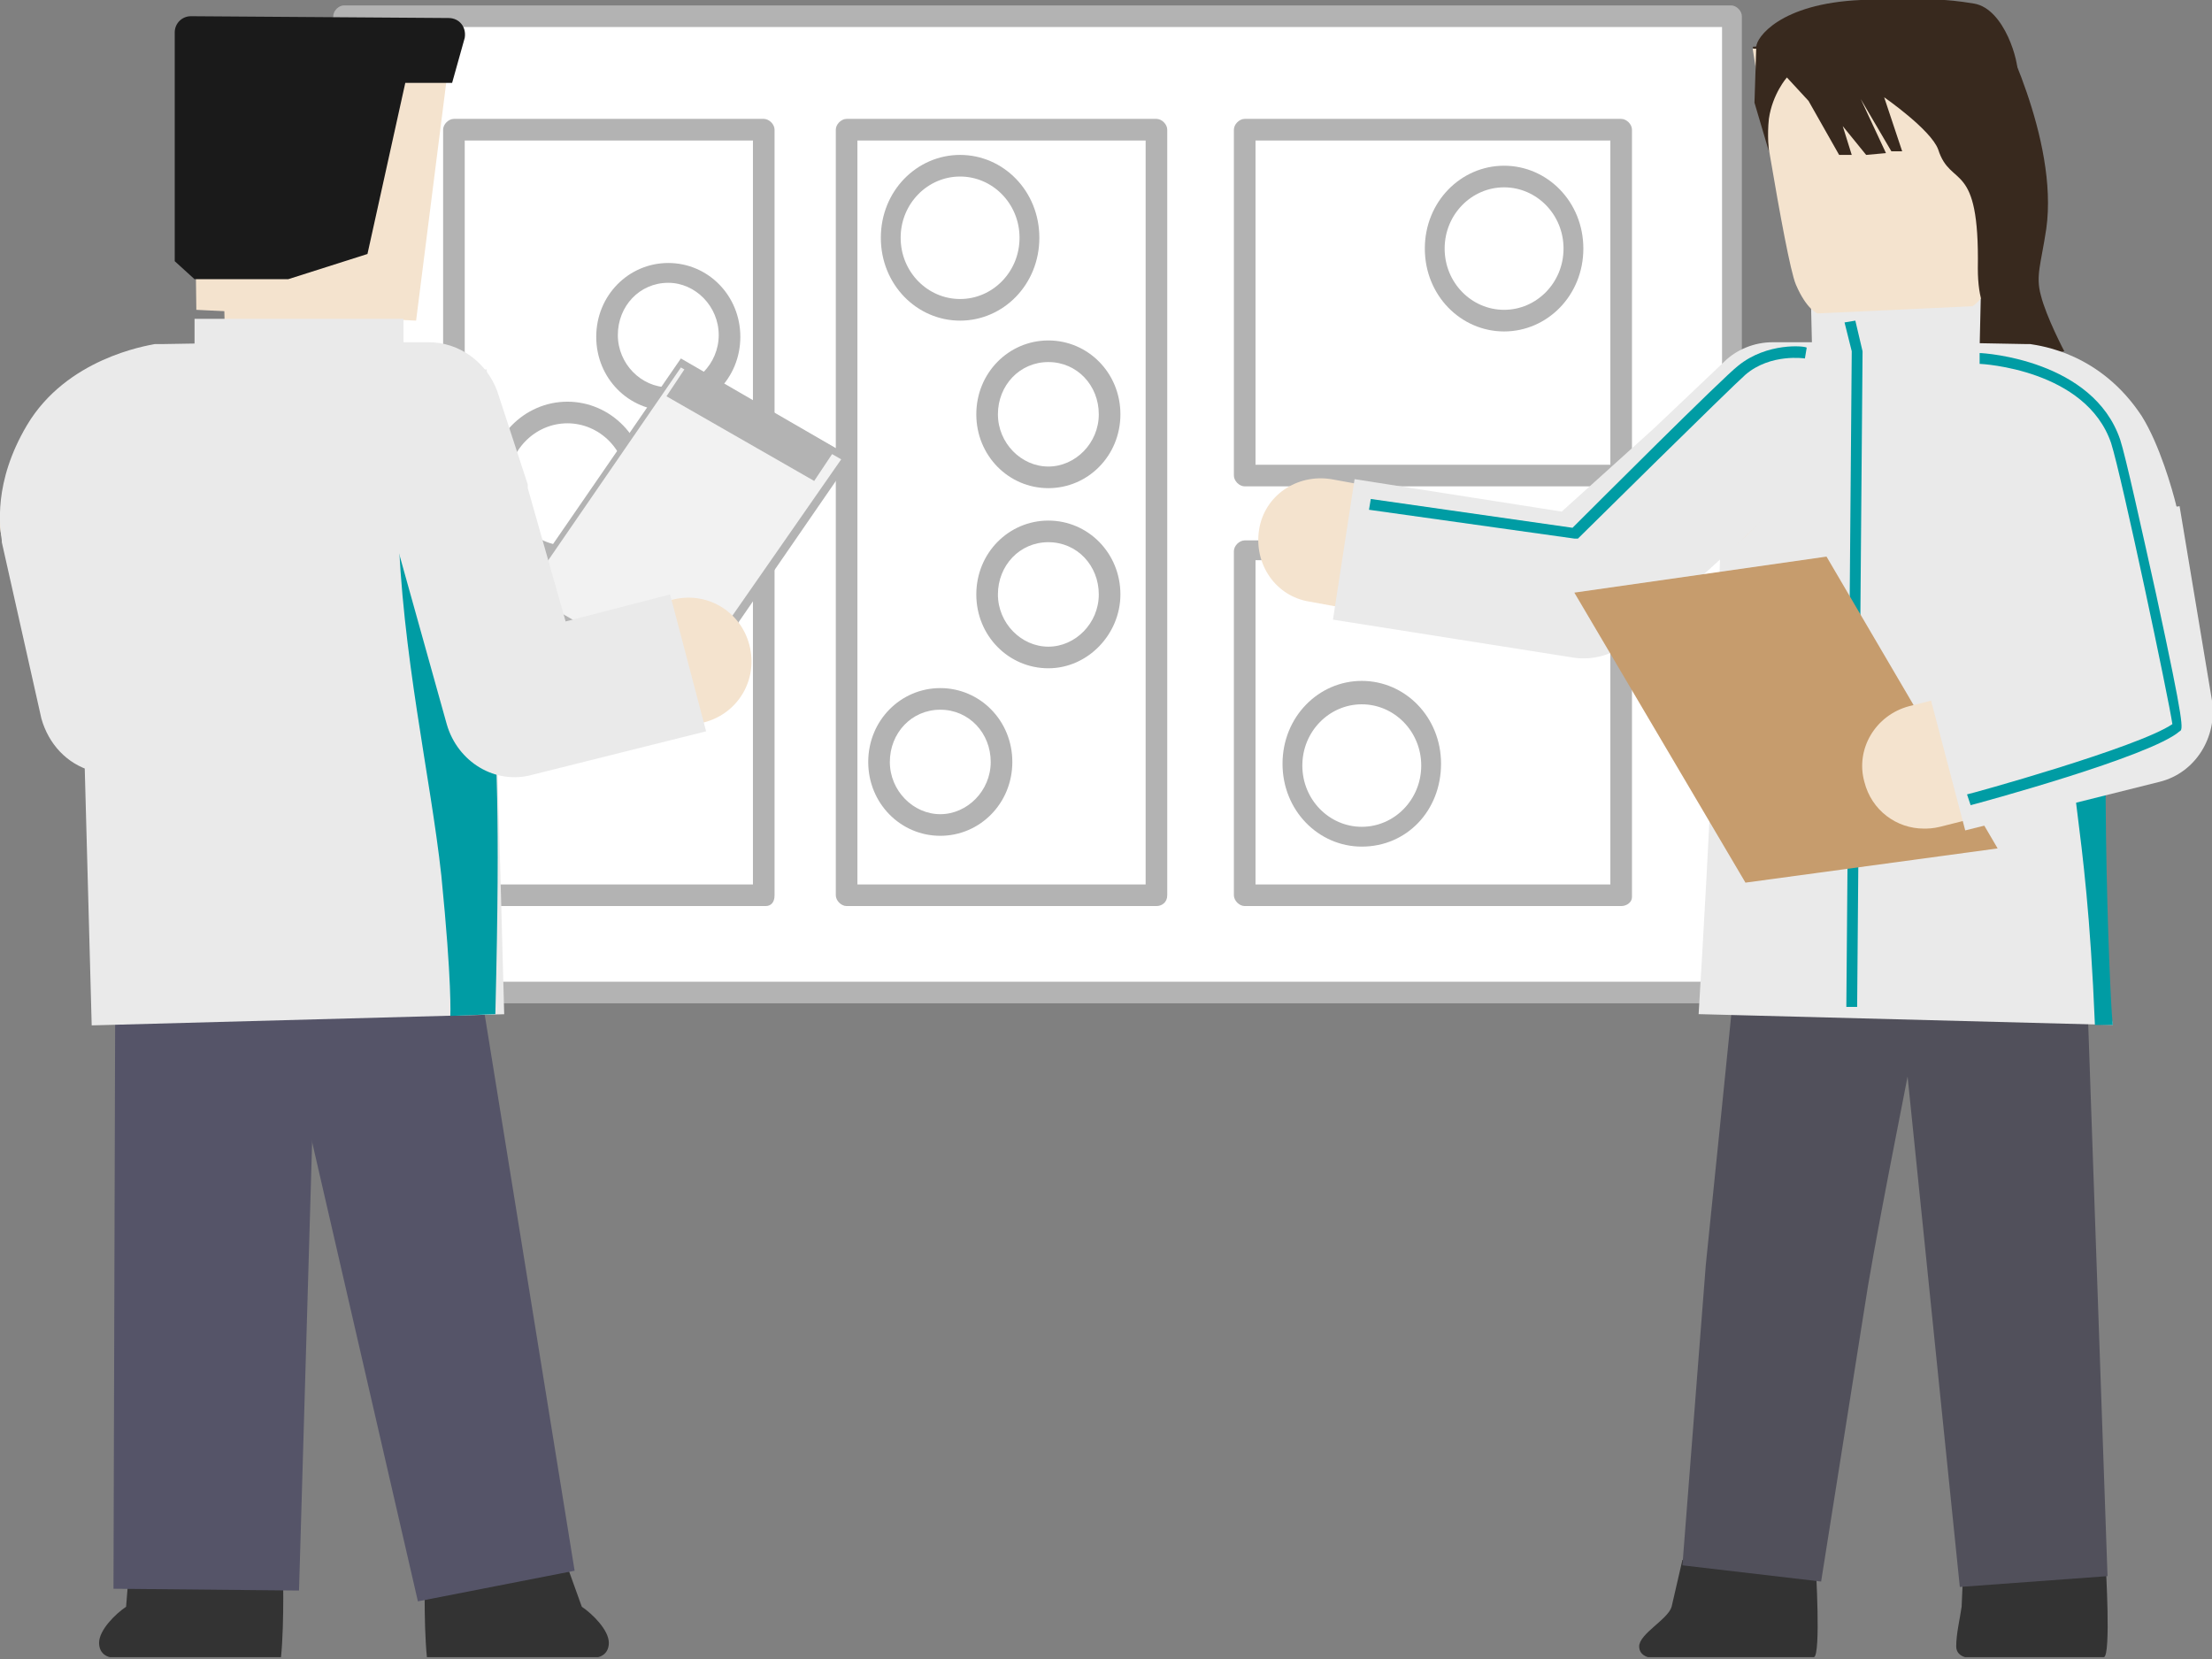
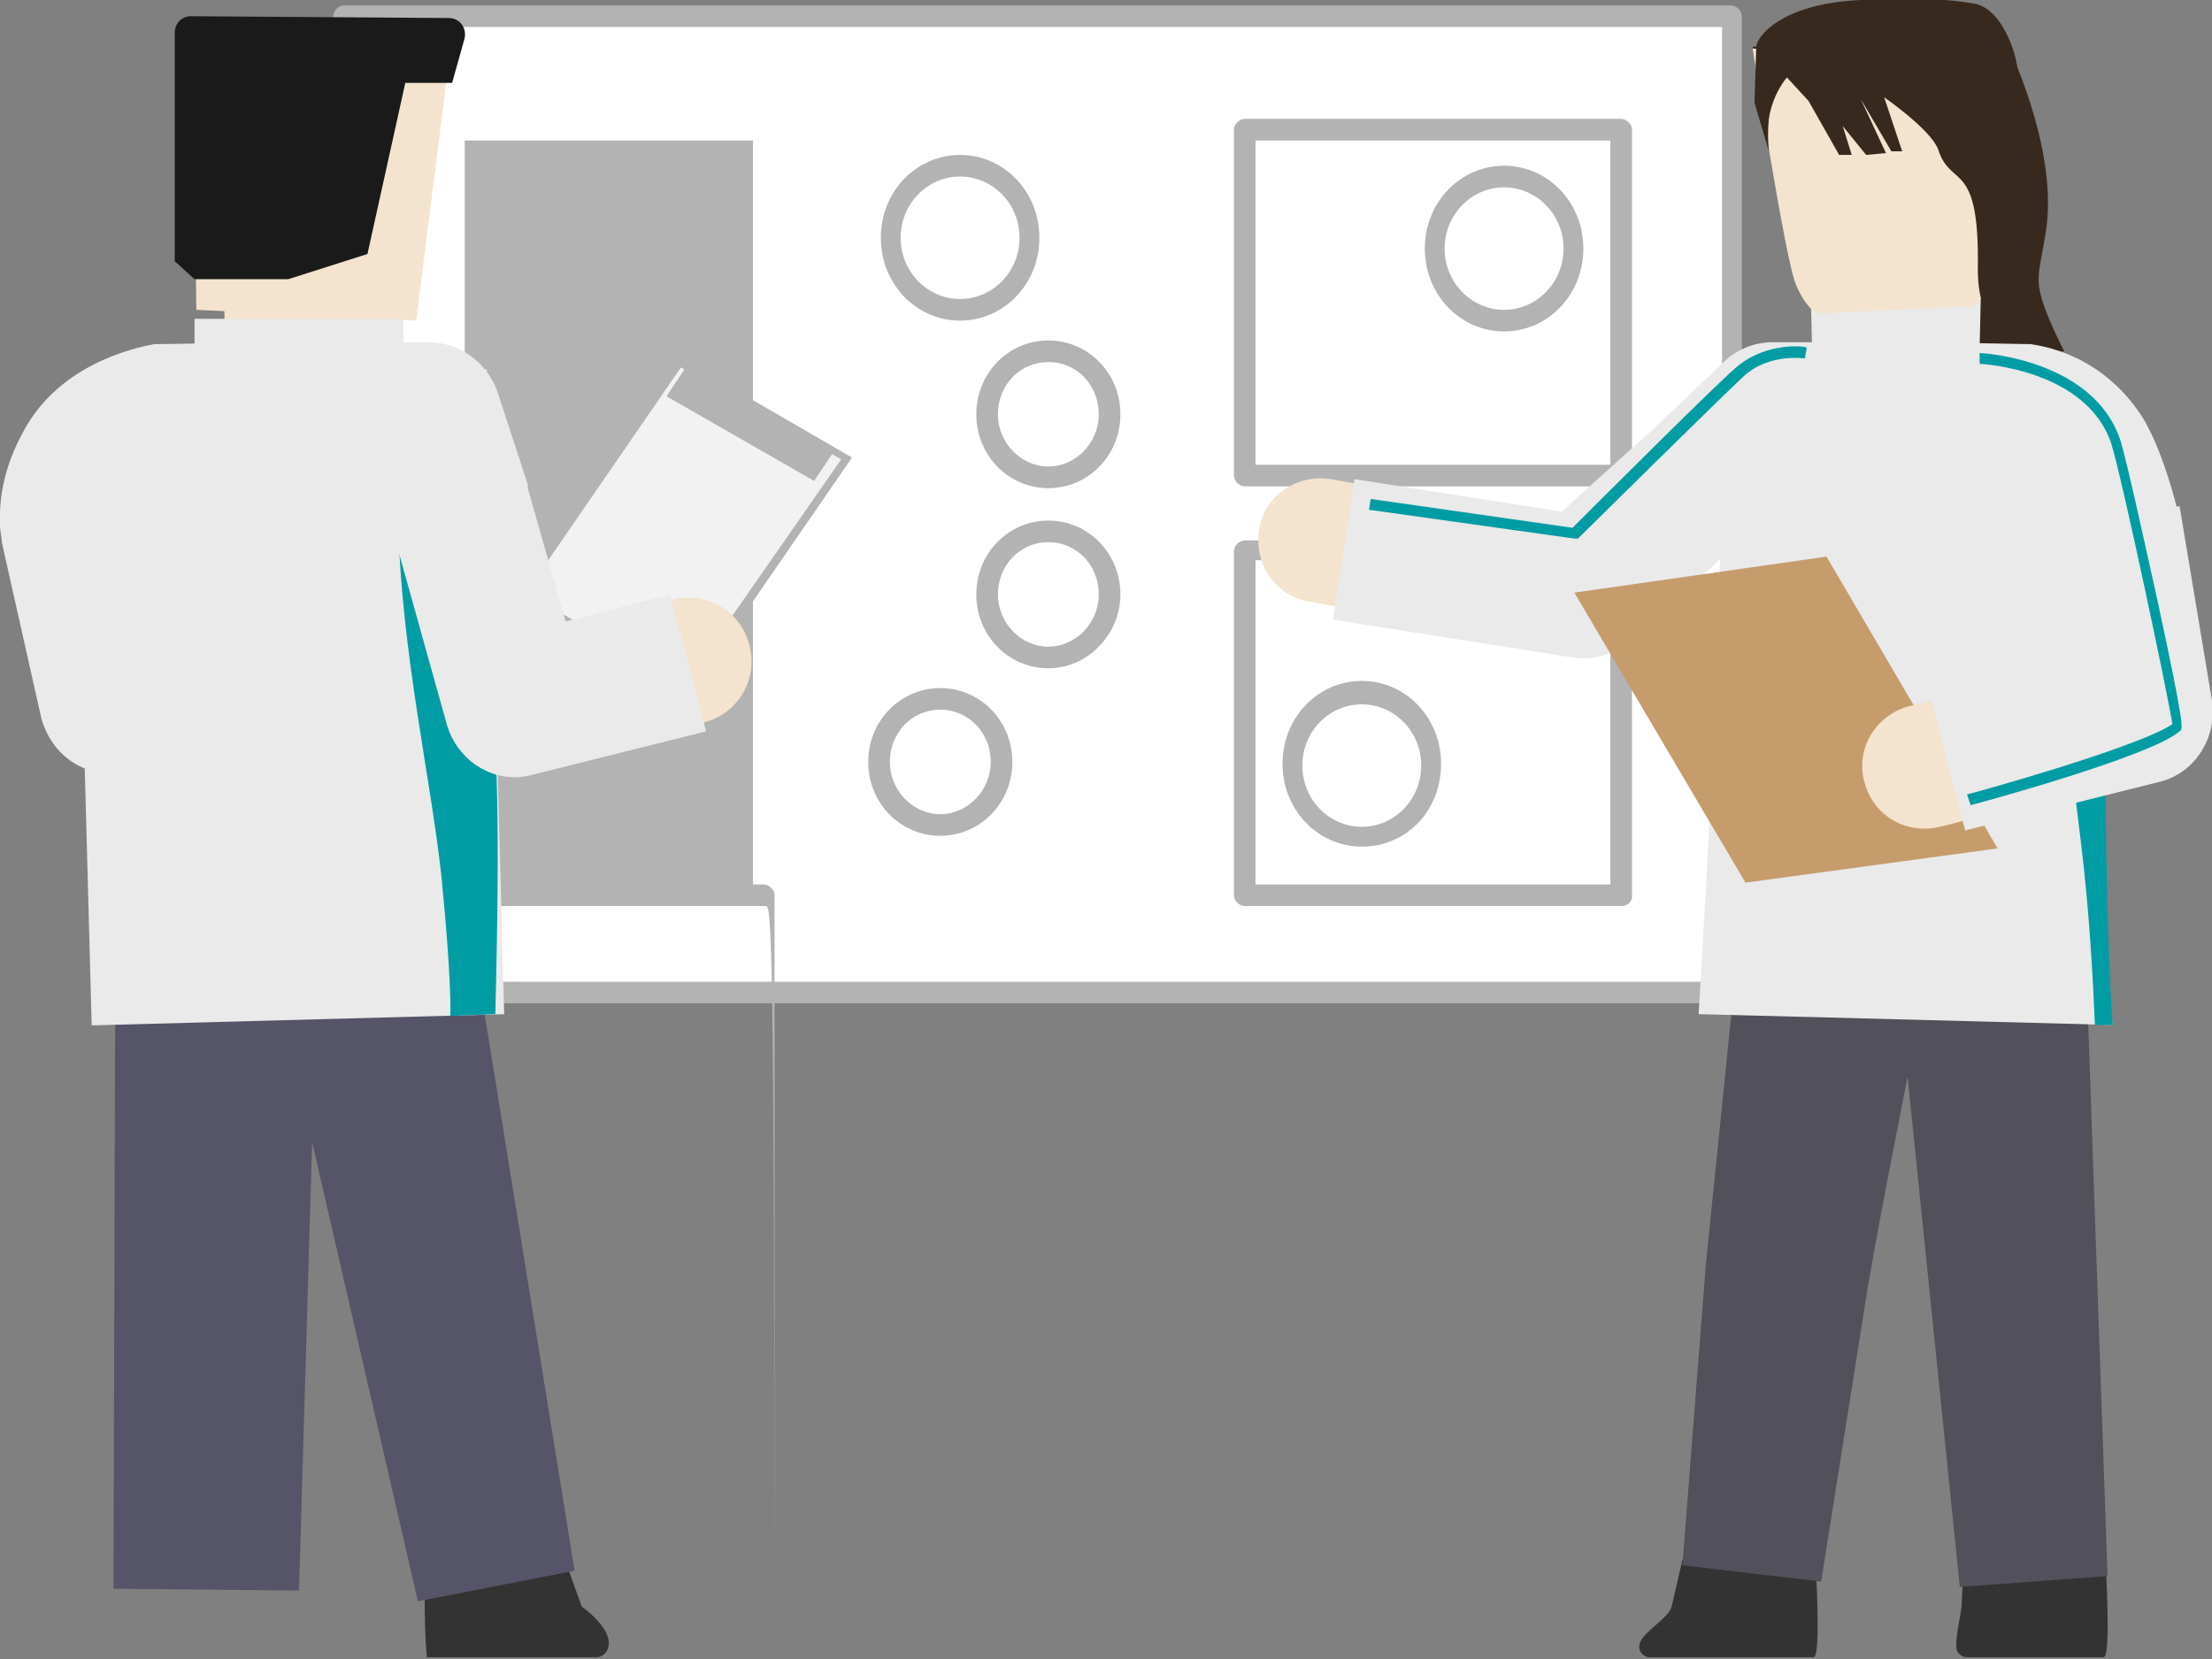
<svg xmlns="http://www.w3.org/2000/svg" version="1.1" id="レイヤー_1" x="0px" y="0px" width="122.8px" height="92.1px" viewBox="0 0 122.8 92.1" style="enable-background:new 0 0 122.8 92.1;" xml:space="preserve">
  <rect x="0" y="0" width="122.8" height="92.1" fill="#808080" stroke="none" />
  <style type="text/css">
	.st0{fill:#FFFFFF;}
	.st1{fill:#B3B3B3;}
	.st2{fill:#38291E;}
	.st3{fill:#333333;}
	.st4{fill:#51505B;}
	.st5{fill:#EAEAEA;}
	.st6{fill:#009CA4;}
	.st7{fill:#F4E3CE;}
	.st8{fill:#C69C6D;}
	.st9{fill:#F2F2F2;}
	.st10{fill:#555468;}
	.st11{fill:#1A1A1A;}
</style>
  <g>
    <g>
      <g>
        <rect x="19.1" y="0.9" class="st0" width="77" height="54.2" />
        <path class="st1" d="M96.1,55.7h-77c-0.3,0-0.6-0.3-0.6-0.6V0.9c0-0.3,0.3-0.6,0.6-0.6h77c0.3,0,0.6,0.3,0.6,0.6v54.2     C96.7,55.4,96.4,55.7,96.1,55.7z M19.7,54.5h75.9v-53H19.7V54.5z" />
      </g>
      <g>
        <rect x="25.2" y="7.2" class="st0" width="17.2" height="42.5" />
-         <path class="st1" d="M42.5,50.3H25.2c-0.3,0-0.6-0.3-0.6-0.6V7.2c0-0.3,0.3-0.6,0.6-0.6h17.2c0.3,0,0.6,0.3,0.6,0.6v42.5     C43,50.1,42.8,50.3,42.5,50.3z M25.8,49.1h16V7.8h-16V49.1z" />
+         <path class="st1" d="M42.5,50.3H25.2c-0.3,0-0.6-0.3-0.6-0.6c0-0.3,0.3-0.6,0.6-0.6h17.2c0.3,0,0.6,0.3,0.6,0.6v42.5     C43,50.1,42.8,50.3,42.5,50.3z M25.8,49.1h16V7.8h-16V49.1z" />
      </g>
      <g>
        <rect x="47" y="7.2" class="st0" width="17.2" height="42.5" />
-         <path class="st1" d="M64.2,50.3H47c-0.3,0-0.6-0.3-0.6-0.6V7.2c0-0.3,0.3-0.6,0.6-0.6h17.2c0.3,0,0.6,0.3,0.6,0.6v42.5     C64.8,50.1,64.5,50.3,64.2,50.3z M47.6,49.1h16V7.8h-16V49.1z" />
      </g>
      <g>
        <rect x="69.1" y="30.6" class="st0" width="20.8" height="19.2" />
        <path class="st1" d="M90,50.3H69.1c-0.3,0-0.6-0.3-0.6-0.6V30.6c0-0.3,0.3-0.6,0.6-0.6H90c0.3,0,0.6,0.3,0.6,0.6v19.2     C90.6,50.1,90.3,50.3,90,50.3z M69.7,49.1h19.7v-18H69.7V49.1z" />
      </g>
      <g>
        <rect x="69.1" y="7.2" class="st0" width="20.8" height="19.2" />
        <path class="st1" d="M90,27H69.1c-0.3,0-0.6-0.3-0.6-0.6V7.2c0-0.3,0.3-0.6,0.6-0.6H90c0.3,0,0.6,0.3,0.6,0.6v19.2     C90.6,26.7,90.3,27,90,27z M69.7,25.8h19.7v-18H69.7V25.8z" />
      </g>
      <g>
        <path class="st1" d="M37.1,22.8c-2.2,0-4-1.8-4-4.1s1.8-4.1,4-4.1s4,1.8,4,4.1S39.3,22.8,37.1,22.8z M37.1,15.7     c-1.6,0-2.8,1.3-2.8,2.9s1.3,2.9,2.8,2.9s2.8-1.3,2.8-2.9S38.6,15.7,37.1,15.7z" />
      </g>
      <g>
        <path class="st1" d="M37.1,39.6c-2.2,0-4-1.8-4-4.1s1.8-4.1,4-4.1s4,1.8,4,4.1S39.3,39.6,37.1,39.6z M37.1,32.6     c-1.6,0-2.8,1.3-2.8,2.9s1.3,2.9,2.8,2.9s2.8-1.3,2.8-2.9S38.6,32.6,37.1,32.6z" />
      </g>
      <g>
        <path class="st1" d="M31.5,31.5c-2.4,0-4.4-2-4.4-4.6s2-4.6,4.4-4.6c2.4,0,4.4,2,4.4,4.6S34,31.5,31.5,31.5z M31.5,23.5     c-1.8,0-3.3,1.5-3.3,3.4s1.5,3.4,3.3,3.4c1.8,0,3.3-1.5,3.3-3.4S33.3,23.5,31.5,23.5z" />
      </g>
      <g>
        <path class="st1" d="M83.5,18.4c-2.4,0-4.4-2-4.4-4.6s2-4.6,4.4-4.6s4.4,2,4.4,4.6S85.9,18.4,83.5,18.4z M83.5,10.4     c-1.8,0-3.3,1.5-3.3,3.4s1.5,3.4,3.3,3.4s3.3-1.5,3.3-3.4S85.3,10.4,83.5,10.4z" />
      </g>
      <g>
        <path class="st1" d="M75.6,47c-2.4,0-4.4-2-4.4-4.6s2-4.6,4.4-4.6s4.4,2,4.4,4.6S78.1,47,75.6,47z M75.6,39.1     c-1.8,0-3.3,1.5-3.3,3.4s1.5,3.4,3.3,3.4s3.3-1.5,3.3-3.4S77.4,39.1,75.6,39.1z" />
      </g>
      <g>
        <path class="st1" d="M58.2,27.1c-2.2,0-4-1.8-4-4.1s1.8-4.1,4-4.1s4,1.8,4,4.1S60.4,27.1,58.2,27.1z M58.2,20.1     c-1.6,0-2.8,1.3-2.8,2.9s1.3,2.9,2.8,2.9s2.8-1.3,2.8-2.9S59.8,20.1,58.2,20.1z" />
      </g>
      <g>
        <path class="st1" d="M58.2,37.1c-2.2,0-4-1.8-4-4.1c0-2.3,1.8-4.1,4-4.1s4,1.8,4,4.1C62.2,35.2,60.4,37.1,58.2,37.1z M58.2,30.1     c-1.6,0-2.8,1.3-2.8,2.9s1.3,2.9,2.8,2.9s2.8-1.3,2.8-2.9S59.8,30.1,58.2,30.1z" />
      </g>
      <g>
        <path class="st1" d="M52.2,46.4c-2.2,0-4-1.8-4-4.1c0-2.3,1.8-4.1,4-4.1s4,1.8,4,4.1C56.2,44.6,54.4,46.4,52.2,46.4z M52.2,39.4     c-1.6,0-2.8,1.3-2.8,2.9s1.3,2.9,2.8,2.9s2.8-1.3,2.8-2.9S53.8,39.4,52.2,39.4z" />
      </g>
      <g>
        <path class="st1" d="M53.3,17.8c-2.4,0-4.4-2-4.4-4.6s2-4.6,4.4-4.6s4.4,2,4.4,4.6S55.7,17.8,53.3,17.8z M53.3,9.8     c-1.8,0-3.3,1.5-3.3,3.4s1.5,3.4,3.3,3.4s3.3-1.5,3.3-3.4S55.1,9.8,53.3,9.8z" />
      </g>
    </g>
    <g>
      <g>
        <path class="st2" d="M114.6,19.5c0,0-1-1.9-1.3-3.1c-0.3-1.1,0-1.7,0.3-3.7c0.7-5-2.7-11.4-2.7-11.4L97.3,2.6     c0,0,2.8,7.9,4.7,12.7c1.5,3.7,1.8,2.7,2.4,3.9C106.7,20.7,114.6,19.5,114.6,19.5z" />
      </g>
      <g>
        <path class="st3" d="M100.8,86.9c0,0,0.3,5-0.1,5.1l-9.2,0c0,0-0.5-0.1-0.5-0.6c0-0.7,1.6-1.5,1.8-2.2l0.6-2.6L100.8,86.9z" />
      </g>
      <g>
        <path class="st3" d="M116.9,86.9c0,0,0.3,5-0.1,5.1h-7.7c0,0-0.5-0.1-0.5-0.6c0-0.7,0.2-1.5,0.3-2.2l0.1-2.3L116.9,86.9z" />
      </g>
      <g>
        <path class="st4" d="M106.8,55.1c-0.9,4.8-2.3,11.6-3.1,16.3c0,0-2.6,16.4-2.6,16.4l-7.7-0.9l1.3-16.7c0.5-4.8,1.2-11.8,1.7-16.7     C96.3,53.5,106.8,55.1,106.8,55.1L106.8,55.1z" />
      </g>
      <g>
        <polygon class="st4" points="108.8,88.1 105.3,53.9 115.8,53.2 117,87.5 108.8,88.1    " />
      </g>
      <g>
        <path class="st5" d="M94.3,56.3c0.6-9.9,1.1-19.9,1.3-29.8c0,0,0-2.1,0-2.1c0-0.7,0.1-1.4-0.3-2.1l22.9,0.6     c-0.6,1.2-0.6,3-0.8,4.2c-1,7.1-1,14.2-0.8,21.3c0.1,2.8,0.1,5.7,0.7,8.5L94.3,56.3L94.3,56.3z" />
      </g>
      <g>
        <path class="st6" d="M117.2,32.8l-1.2-5.7c0,0-0.8,3.4-1.1,10c-0.3,6.7,0.9,7.6,1.4,19.8l1,0C117.2,56.9,116.5,42.2,117.2,32.8z" />
      </g>
      <g>
        <path class="st7" d="M119,42.9c-1.6,0-3.1-1.2-3.4-2.8l-2-10.4l-0.9-2.2l-1.1-0.9l-4.5-0.1l-7.1,0l-2.7,2.9     c-0.1,0.1-0.2,0.2-0.3,0.3l-6.7,5.6c-0.8,0.7-1.8,0.9-2.8,0.8l-14.8-2.7c-1.9-0.3-3.1-2.1-2.8-4c0.3-1.9,2.1-3.1,4-2.8l13.2,2.4     l5.3-4.5l3.6-3.9c0.7-0.7,1.6-1.1,2.5-1.1c0,0,0,0,0,0l8.7,0l5.7,0.1c0.8,0,1.5,0.3,2.1,0.8l2.7,2.2c0.5,0.4,0.8,0.8,1,1.4     l1.4,3.4c0.1,0.2,0.1,0.4,0.2,0.7l2,10.8c0.4,1.9-0.9,3.7-2.8,4C119.5,42.9,119.2,42.9,119,42.9z" />
      </g>
      <g>
        <path class="st5" d="M115,40.1l-1.8-10.3c-0.3-0.9-0.7-2-0.9-2.4c-0.2-0.3-0.3-0.4-0.5-0.5l-4.8-0.1l-7,0l-2.8,2.7     c0,0-0.1,0.1-0.1,0.1l-6.5,5.9c-0.9,0.8-2.1,1.2-3.3,1l-13.3-2.1l1.2-7.8l11.5,1.8l5.1-4.6l3.9-3.7c0.7-0.7,1.7-1.1,2.7-1.1     c0,0,0,0,0,0l8.7,0l5.3,0.1c0.1,0,0.2,0,0.3,0c0.6,0.1,3.9,0.5,6.2,4c1,1.6,1.7,4.1,1.9,4.9c0,0.1,0.1,0.2,0.1,0.3l1.8,10.5     L115,40.1z" />
      </g>
      <g>
        <polygon class="st5" points="100.5,15.2 100.6,19.5 109.9,19.3 110,14.9    " />
      </g>
      <g>
-         <path class="st6" d="M103.1,55.9l-0.6,0l0.3-36.4l-0.4-1.6l0.6-0.1l0.4,1.7c0,0,0,0,0,0.1L103.1,55.9z" />
-       </g>
+         </g>
      <g>
        <polygon class="st8" points="110.9,47.1 96.9,49 87.4,32.9 101.4,30.9    " />
      </g>
      <g>
        <path class="st7" d="M106.8,46c-1.5,0-2.9-1-3.3-2.6c-0.5-1.8,0.6-3.7,2.5-4.2l12.3-3.1c1.8-0.5,3.7,0.6,4.2,2.5     c0.5,1.8-0.6,3.7-2.5,4.2l-12.3,3.1C107.3,46,107,46,106.8,46z" />
      </g>
      <g>
        <path class="st5" d="M109.1,46.1l-2-7.6l7.3-1.9l-1.2-7.2l7.8-1.3l1.8,10.8c0.3,2-0.9,4-2.9,4.5L109.1,46.1z" />
      </g>
      <g>
        <path class="st6" d="M109.4,44.7l-0.2-0.6c0.1,0,9.5-2.6,11.4-3.9c-0.2-1.4-2.8-13.7-3.4-15.6c-1.4-4.1-7.2-4.4-7.3-4.4l0-0.6     c0.3,0,6.3,0.4,7.8,4.8c0.3,0.9,1.2,5,2,8.6c1.6,7.4,1.5,7.5,1.3,7.6C119.4,42,109.8,44.6,109.4,44.7z" />
      </g>
      <g>
        <path class="st6" d="M87.4,29.9C87.4,29.9,87.4,29.9,87.4,29.9l-11.4-1.6l0.1-0.6l11.2,1.6c1-1,8.4-8.4,9.2-9     c1.6-1.3,3.7-1.1,3.8-1l-0.1,0.6c0,0-1.9-0.3-3.3,0.9c-0.8,0.7-9.2,9-9.3,9.1C87.6,29.9,87.5,29.9,87.4,29.9z" />
      </g>
      <g>
        <path class="st7" d="M109.5,17l-8.6,0.4c0,0-0.6-0.2-1.2-1.6S97.3,2.7,97.3,2.7l14.2-0.1c0,0-0.3,11.2-0.8,12.7     C110.1,16.7,109.5,17,109.5,17z" />
      </g>
      <g>
        <path class="st2" d="M98.2,8.4c0,0-0.1-0.9,0-1.8c0.2-1.4,1-2.3,1-2.3l1.2,1.3l1.7,3l0.7,0l-0.5-1.6l1.3,1.6l1.1-0.1l-1.4-3     l1.7,2.9l0.6,0l-1-3c0,0,2.6,1.8,3,2.9c0.7,2.2,2.3,0.5,2.2,6.6c0,3.6,1.8,3.2,1.8,3.2l0-3.8l0.5-3.5l-0.1-6.7     c0.1-0.6-0.7-3.6-2.4-3.9c-1.8-0.3-2.5-0.2-2.5-0.2s-2.3-0.1-3.8,0c-4.5,0.2-5.8,2.1-5.8,2.6l-0.1,3.1L98.2,8.4z" />
      </g>
    </g>
    <g>
      <g>
        <g>
          <polygon class="st1" points="38,38.9 28.5,33.4 37.8,19.9 47.3,25.4     " />
        </g>
        <g>
          <polygon class="st9" points="38,38 29.2,32.9 37.8,20.4 46.7,25.5     " />
        </g>
        <g>
          <polygon class="st1" points="45.2,26.7 37,22 38.2,20.2 46.4,24.9     " />
        </g>
      </g>
      <g>
        <g>
-           <path class="st3" d="M15.7,86.9c0,0,0.1,3.1-0.1,5.1H6.1c0,0-0.6-0.1-0.6-0.8s0.9-1.6,1.5-2l0.2-2.5L15.7,86.9z" />
-         </g>
+           </g>
        <g>
          <path class="st3" d="M23.6,86.9c0,0-0.1,3.1,0.1,5.1h9.5c0,0,0.6-0.1,0.6-0.8s-0.9-1.6-1.5-2l-0.9-2.5L23.6,86.9z" />
        </g>
        <g>
          <polygon class="st10" points="26.5,53.8 31.9,87.2 23.2,88.9 15.6,55.9 26.5,53.8     " />
        </g>
        <g>
          <polygon class="st10" points="6.3,88.2 6.4,54 17.6,54.1 16.6,88.3 6.3,88.2     " />
        </g>
        <g>
          <rect x="4.6" y="20.8" transform="matrix(1 -2.704184e-02 2.704184e-02 1 -1.04 0.449)" class="st5" width="22.9" height="35.8" />
        </g>
        <g>
          <path class="st6" d="M24.8,31.9l2.6-5.2c0,0-0.1,3.3,0,9.9c0.1,6.7,0.4,7.4,0.1,19.7l-2.5,0.1c0,0,0.1-1.8-0.5-7.8      c-0.6-5.5-2.2-12.3-2.4-19.6C22.9,30.4,24.2,31.8,24.8,31.9z" />
        </g>
        <g>
          <path class="st7" d="M14.4,44.9c-0.3,0-0.6,0-1-0.1l-8.4-2.4c-1.2-0.3-2.2-1.3-2.5-2.6l-2.4-10c-0.2-0.7-0.1-1.4,0.1-2l1.3-3.5      c0.2-0.5,0.5-1,0.9-1.4L5,20.8c0.6-0.5,1.4-0.9,2.2-0.9l7.8-0.4c0.1,0,0.1,0,0.2,0l8.7,0c0,0,0,0,0,0c1.5,0,2.9,1,3.3,2.4      l1.7,5.2c0,0,0,0.1,0,0.1l2.2,7.8l6.2-1.7c1.9-0.5,3.8,0.6,4.3,2.5c0.5,1.9-0.6,3.8-2.5,4.3l-9.5,2.5c-1.9,0.5-3.8-0.6-4.3-2.5      l-3.1-11.1l-0.9-2.7l-6,0l-6.4,0.3l-0.9,0.8l-0.6,1.7L9,36.2l6.4,1.8c1.9,0.5,3,2.5,2.4,4.3C17.4,43.9,16,44.9,14.4,44.9z" />
        </g>
        <g>
          <path class="st5" d="M17.8,46.4L5.1,42.8c-1.4-0.4-2.4-1.5-2.8-2.9l-2.2-9.8c0,0,0-0.1,0-0.1c-0.1-0.7-0.5-3.2,1.4-6.4      c2.2-3.7,6.6-4.4,7.1-4.5c0.2,0,0.3,0,0.5,0l6-0.1l8.7,0c1.7,0,3.2,1.1,3.8,2.7l1.7,5.2c0,0.1,0,0.1,0,0.2l2.1,7.4l5.8-1.5      l2,7.6L29.6,43c-2.1,0.6-4.2-0.7-4.8-2.8l-3.1-11.1L21,26.9l-5.8,0L9.6,27c-0.5,0.1-1.1,0.4-1.2,0.6c-0.3,0.6-0.4,1-0.4,1.1      l1.7,7.2l10.4,3L17.8,46.4z M7.8,28.5l0,0.1C7.9,28.6,7.9,28.5,7.8,28.5z M7.8,28.5c0.1,0.1,0-0.2,0-0.2c0,0,0,0,0,0L7.8,28.5z       M7.8,28.5L7.8,28.5z" />
        </g>
        <g>
          <polygon class="st7" points="21.9,15.2 21.7,19.5 12.5,19.3 12.4,14.8     " />
        </g>
        <g>
          <polygon class="st7" points="25.1,2 23.1,17.8 10.9,17.2 10.7,1.9     " />
        </g>
        <g>
          <path class="st11" d="M25.1,4.6l-2.6,0l-2.1,9.5l-4.4,1.4h-5.2l-1.1-1L9.7,1.8c0-0.5,0.4-0.9,0.9-0.9L24.9,1      c0.6,0,1,0.5,0.9,1.1L25.1,4.6z" />
        </g>
        <g>
          <rect x="10.8" y="17.7" class="st5" width="11.6" height="2.6" />
        </g>
      </g>
    </g>
  </g>
</svg>